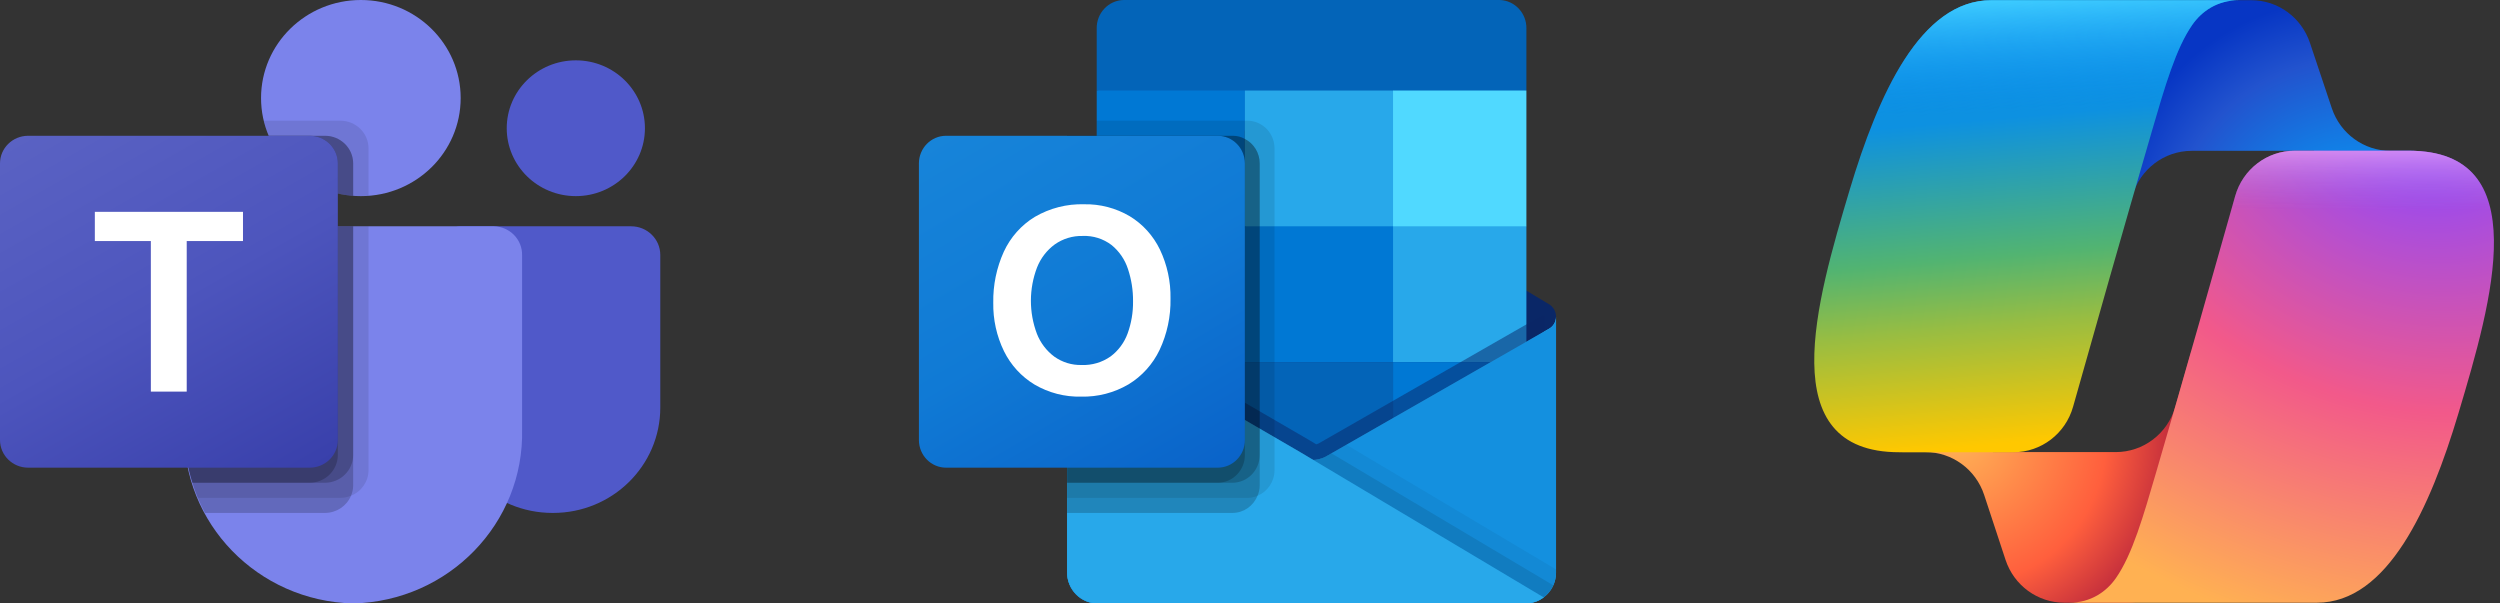
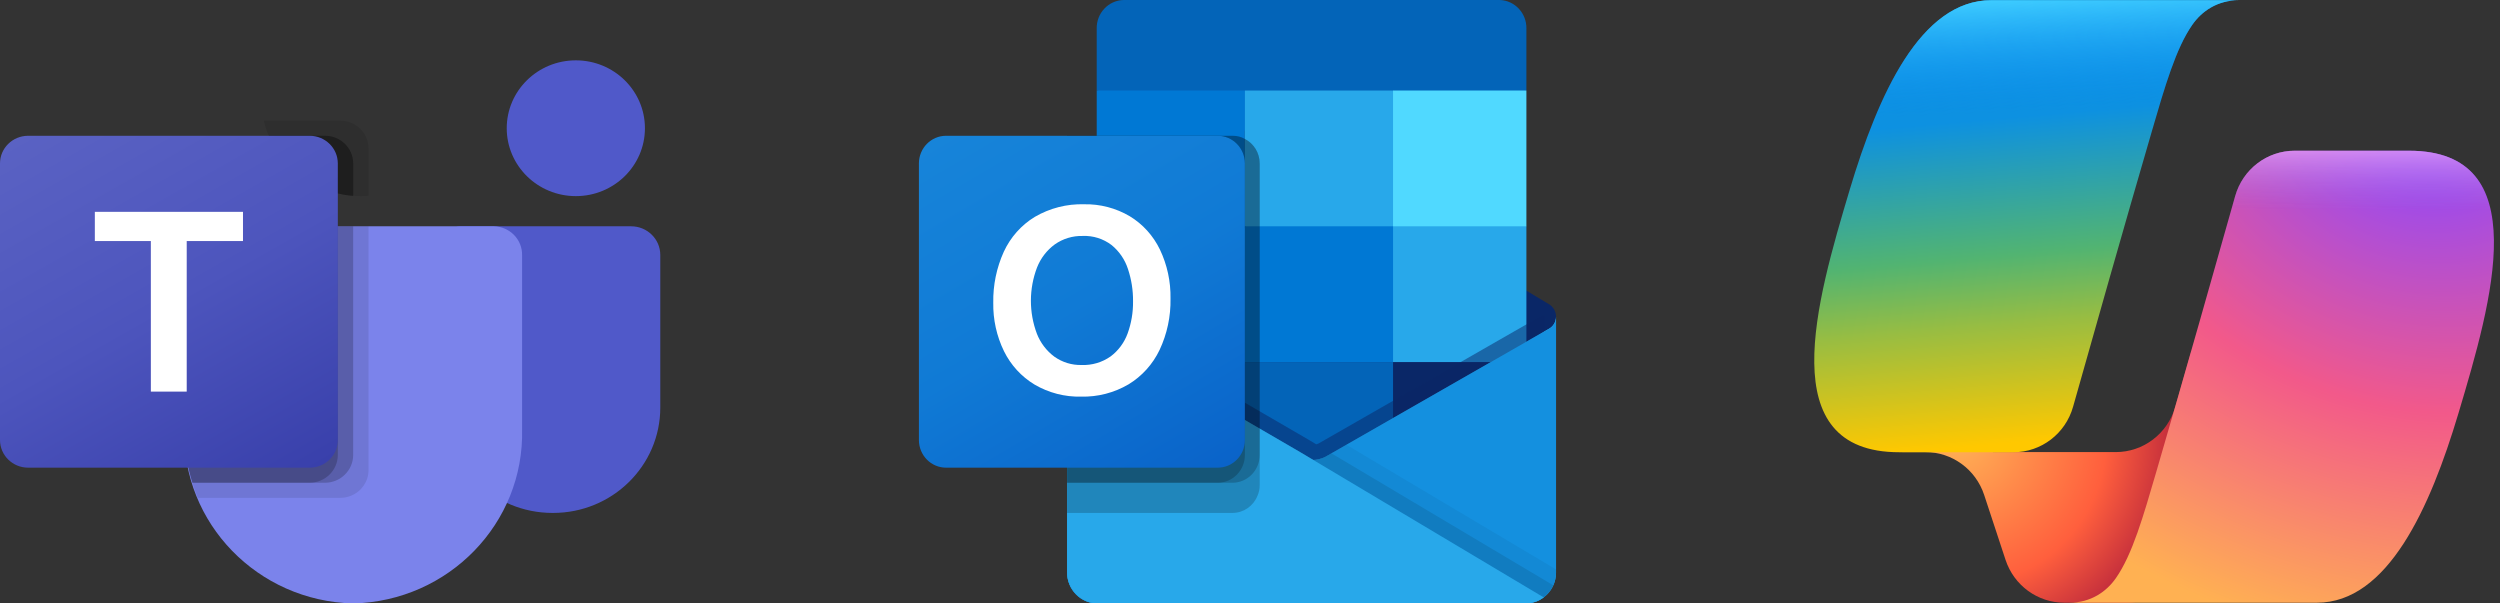
<svg xmlns="http://www.w3.org/2000/svg" fill="none" height="100%" overflow="visible" preserveAspectRatio="none" style="display: block;" viewBox="0 0 232 56" width="100%">
  <rect x="0" y="0" width="232" height="56" fill="#333333" stroke="none" />
  <g id="Frame 13">
    <g id="Group 1">
      <g clip-path="url(#clip0_0_2769)" id="Microsoft_Office_Teams_Logo">
        <path d="M42.74 21H58.568C60.063 21 61.275 22.191 61.275 23.66V37.824C61.275 43.223 56.82 47.6 51.324 47.6H51.277C45.782 47.601 41.326 43.224 41.325 37.825C41.325 37.825 41.325 37.824 41.325 37.824V22.39C41.325 21.622 41.959 21 42.74 21Z" fill="#5059C9" id="Vector" />
        <path d="M53.438 18.2C56.979 18.2 59.85 15.379 59.85 11.9C59.85 8.421 56.979 5.6 53.438 5.6C49.896 5.6 47.025 8.421 47.025 11.9C47.025 15.379 49.896 18.2 53.438 18.2Z" fill="#5059C9" id="Vector_2" />
-         <path d="M33.487 18.2C38.603 18.2 42.75 14.126 42.75 9.1C42.75 4.074 38.603 0 33.487 0C28.372 0 24.225 4.074 24.225 9.1C24.225 14.126 28.372 18.2 33.487 18.2Z" fill="#7B83EB" id="Vector_3" />
        <path d="M45.838 21H19.712C18.235 21.036 17.066 22.241 17.1 23.692V39.847C16.894 48.558 23.909 55.787 32.775 56C41.641 55.787 48.656 48.558 48.45 39.847V23.692C48.484 22.241 47.316 21.036 45.838 21Z" fill="#7B83EB" id="Vector_4" />
        <path d="M34.2 21V43.638C34.193 44.676 33.553 45.609 32.575 46.004C32.264 46.133 31.93 46.2 31.592 46.2H18.354C18.169 45.738 17.998 45.276 17.855 44.8C17.356 43.194 17.102 41.524 17.1 39.844V23.688C17.066 22.239 18.233 21.036 19.708 21H34.2Z" fill="black" id="Vector_5" opacity="0.1" />
-         <path d="M32.775 21V45.038C32.775 45.37 32.707 45.698 32.575 46.004C32.173 46.964 31.224 47.593 30.167 47.6H19.024C18.782 47.138 18.553 46.676 18.354 46.2C18.154 45.724 17.998 45.276 17.855 44.8C17.356 43.194 17.102 41.524 17.1 39.844V23.688C17.066 22.239 18.233 21.036 19.708 21H32.775Z" fill="black" id="Vector_6" opacity="0.2" />
        <path d="M32.775 21V42.238C32.764 43.648 31.603 44.789 30.167 44.8H17.855C17.356 43.194 17.102 41.524 17.1 39.844V23.688C17.066 22.239 18.233 21.036 19.708 21H32.775Z" fill="black" id="Vector_7" opacity="0.2" />
        <path d="M31.35 21V42.238C31.339 43.648 30.178 44.789 28.742 44.8H17.855C17.356 43.194 17.102 41.524 17.1 39.844V23.688C17.066 22.239 18.233 21.036 19.708 21H31.35Z" fill="black" id="Vector_8" opacity="0.2" />
        <path d="M34.2 13.762V18.172C33.958 18.186 33.73 18.2 33.487 18.2C33.245 18.2 33.017 18.186 32.775 18.172C32.294 18.141 31.817 18.066 31.35 17.948C28.464 17.277 26.08 15.288 24.938 12.6C24.741 12.149 24.588 11.68 24.482 11.2H31.592C33.03 11.205 34.194 12.349 34.2 13.762Z" fill="black" id="Vector_9" opacity="0.1" />
        <path d="M32.775 15.162V18.172C32.294 18.141 31.817 18.066 31.35 17.948C28.464 17.277 26.08 15.288 24.938 12.6H30.167C31.605 12.605 32.77 13.749 32.775 15.162Z" fill="black" id="Vector_10" opacity="0.2" />
        <path d="M32.775 15.162V18.172C32.294 18.141 31.817 18.066 31.35 17.948C28.464 17.277 26.08 15.288 24.938 12.6H30.167C31.605 12.605 32.77 13.749 32.775 15.162Z" fill="black" id="Vector_11" opacity="0.2" />
        <path d="M31.35 15.162V17.948C28.464 17.277 26.08 15.288 24.938 12.6H28.742C30.18 12.605 31.345 13.749 31.35 15.162Z" fill="black" id="Vector_12" opacity="0.2" />
        <path d="M2.612 12.6H28.738C30.18 12.6 31.35 13.749 31.35 15.166V40.834C31.35 42.251 30.18 43.4 28.738 43.4H2.612C1.169 43.4 0 42.251 0 40.834V15.166C0 13.749 1.169 12.6 2.612 12.6Z" fill="url(#paint0_linear_0_2769)" id="Vector_13" />
        <path d="M22.549 22.369H17.327V36.341H13.999V22.369H8.801V19.659H22.549V22.369Z" fill="white" id="Vector_14" />
      </g>
    </g>
    <g id="Group 2">
      <g clip-path="url(#clip1_0_2769)" id="Microsoft_Office_Outlook_Logo">
        <path d="M144.4 29.4C144.403 28.929 144.164 28.491 143.77 28.245H143.763L143.739 28.231L123.251 15.883C123.163 15.822 123.071 15.767 122.976 15.716C122.185 15.301 121.245 15.301 120.454 15.716C120.36 15.767 120.268 15.822 120.179 15.883L99.692 28.231L99.667 28.245C99.041 28.641 98.849 29.48 99.238 30.117C99.353 30.305 99.511 30.462 99.699 30.573L120.186 42.921C120.275 42.981 120.367 43.037 120.461 43.088C121.252 43.503 122.192 43.503 122.983 43.088C123.077 43.037 123.169 42.981 123.258 42.921L143.745 30.573C144.155 30.33 144.405 29.882 144.4 29.4Z" fill="#0A2767" id="Vector_15" />
        <path d="M102.08 21.155H115.525V33.704H102.08V21.155ZM141.65 8.4V2.66C141.682 1.225 140.567 0.034 139.157 0H104.268C102.858 0.034 101.743 1.225 101.775 2.66V8.4L122.4 14L141.65 8.4Z" fill="#0364B8" id="Vector_16" />
        <path d="M101.775 8.4H115.525V21H101.775V8.4Z" fill="#0078D4" id="Vector_17" />
        <path d="M129.275 8.4H115.525V21L129.275 33.6H141.65V21L129.275 8.4Z" fill="#28A8EA" id="Vector_18" />
        <path d="M115.525 21H129.275V33.6H115.525V21Z" fill="#0078D4" id="Vector_19" />
        <path d="M115.525 33.6H129.275V46.2H115.525V33.6Z" fill="#0364B8" id="Vector_20" />
        <path d="M102.08 33.704H115.525V45.111H102.08V33.704Z" fill="#14447D" id="Vector_21" />
-         <path d="M129.275 33.6H141.65V46.2H129.275V33.6Z" fill="#0078D4" id="Vector_22" />
        <path d="M143.77 30.496L143.744 30.51L123.257 42.242C123.167 42.298 123.076 42.351 122.982 42.399C122.634 42.568 122.256 42.663 121.871 42.679L120.751 42.013C120.657 41.964 120.565 41.91 120.476 41.852L99.714 29.786H99.704L99.025 29.4V53.15C99.036 54.734 100.305 56.01 101.862 56H141.607C141.631 56 141.651 55.989 141.676 55.989C142.005 55.967 142.329 55.898 142.639 55.784C142.772 55.727 142.902 55.658 143.025 55.58C143.117 55.527 143.275 55.411 143.275 55.411C143.98 54.88 144.396 54.042 144.4 53.15V29.4C144.399 29.854 144.159 30.273 143.77 30.496Z" fill="url(#paint1_linear_0_2769)" id="Vector_23" />
        <path d="M143.3 29.306V30.762L121.877 45.78L99.699 29.796C99.699 29.788 99.693 29.782 99.685 29.782L97.65 28.536V27.486L98.489 27.472L100.262 28.508L100.304 28.522L100.455 28.62C100.455 28.62 121.3 40.73 121.355 40.758L122.152 41.234C122.221 41.206 122.29 41.178 122.372 41.15C122.414 41.122 143.066 29.292 143.066 29.292L143.3 29.306Z" fill="#0A2767" id="Vector_24" opacity="0.5" />
        <path d="M143.77 30.496L143.744 30.512L123.257 42.243C123.167 42.3 123.076 42.353 122.982 42.4C122.186 42.796 121.255 42.796 120.46 42.4C120.366 42.353 120.274 42.3 120.185 42.243L99.697 30.512L99.673 30.496C99.277 30.278 99.029 29.858 99.025 29.4V53.15C99.035 54.734 100.304 56.01 101.86 56C101.86 56 101.86 56 101.86 56H141.565C143.121 56.01 144.39 54.734 144.4 53.15C144.4 53.15 144.4 53.15 144.4 53.15V29.4C144.399 29.854 144.159 30.273 143.77 30.496Z" fill="#1490DF" id="Vector_25" />
        <path d="M123.555 42.07L123.248 42.245C123.159 42.303 123.068 42.355 122.973 42.403C122.636 42.572 122.268 42.671 121.893 42.694L129.687 52.08L143.285 55.416C143.657 55.13 143.954 54.753 144.147 54.32L123.555 42.07Z" fill="black" id="Vector_26" opacity="0.1" />
        <path d="M124.944 41.275L123.248 42.245C123.159 42.303 123.068 42.355 122.973 42.403C122.636 42.572 122.268 42.671 121.893 42.694L125.545 52.947L143.289 55.412C143.988 54.878 144.4 54.04 144.4 53.15V52.843L124.944 41.275Z" fill="black" id="Vector_27" opacity="0.05" />
        <path d="M101.899 56H141.561C142.171 56.003 142.766 55.807 143.259 55.44L120.75 42.015C120.655 41.967 120.564 41.913 120.475 41.854L99.713 29.789H99.703L99.025 29.4V53.068C99.023 54.686 100.31 55.998 101.899 56V56Z" fill="#28A8EA" id="Vector_28" />
-         <path d="M118.275 13.766V43.628C118.273 44.675 117.647 45.616 116.694 46.008C116.398 46.137 116.08 46.204 115.759 46.204H99.025V12.6H101.775V11.2H115.759C117.148 11.205 118.272 12.352 118.275 13.766Z" fill="black" id="Vector_29" opacity="0.1" />
        <path d="M116.9 15.166V45.028C116.903 45.366 116.833 45.701 116.694 46.008C116.312 46.966 115.399 47.595 114.384 47.6H99.025V12.6H114.384C114.783 12.596 115.176 12.697 115.525 12.894C116.368 13.326 116.9 14.205 116.9 15.166Z" fill="black" id="Vector_30" opacity="0.2" />
        <path d="M116.9 15.166V42.228C116.893 43.642 115.772 44.788 114.384 44.8H99.025V12.6H114.384C114.783 12.596 115.176 12.697 115.525 12.894C116.368 13.326 116.9 14.205 116.9 15.166Z" fill="black" id="Vector_31" opacity="0.2" />
        <path d="M115.525 15.166V42.228C115.523 43.644 114.399 44.793 113.009 44.8H99.025V12.6H113.009C114.399 12.601 115.526 13.749 115.525 15.165C115.525 15.165 115.525 15.166 115.525 15.166Z" fill="black" id="Vector_32" opacity="0.2" />
        <path d="M87.795 12.6H113.005C114.397 12.6 115.525 13.749 115.525 15.166V40.834C115.525 42.251 114.397 43.4 113.005 43.4H87.795C86.403 43.4 85.275 42.251 85.275 40.834V15.166C85.275 13.749 86.403 12.6 87.795 12.6Z" fill="url(#paint2_linear_0_2769)" id="Vector_33" />
        <path d="M93.152 23.363C93.774 22.016 94.776 20.888 96.032 20.125C97.422 19.315 99.005 18.91 100.606 18.957C102.09 18.925 103.555 19.308 104.84 20.065C106.048 20.798 107.021 21.873 107.641 23.159C108.316 24.575 108.652 26.134 108.623 27.709C108.655 29.354 108.309 30.984 107.612 32.469C106.977 33.8 105.973 34.913 104.724 35.67C103.39 36.451 101.871 36.844 100.333 36.807C98.817 36.845 97.32 36.457 96.005 35.687C94.787 34.953 93.802 33.877 93.168 32.588C92.489 31.192 92.148 29.65 92.175 28.092C92.147 26.461 92.481 24.844 93.152 23.363ZM96.221 30.965C96.553 31.817 97.114 32.556 97.841 33.096C98.582 33.623 99.468 33.895 100.371 33.872C101.333 33.91 102.281 33.629 103.072 33.071C103.789 32.532 104.336 31.792 104.645 30.94C104.989 29.989 105.159 28.981 105.146 27.968C105.157 26.944 104.997 25.927 104.673 24.958C104.388 24.083 103.858 23.312 103.15 22.737C102.379 22.152 101.434 21.856 100.473 21.897C99.55 21.873 98.644 22.147 97.884 22.68C97.144 23.222 96.572 23.968 96.234 24.829C95.483 26.803 95.479 28.991 96.223 30.968L96.221 30.965Z" fill="white" id="Vector_34" />
        <path d="M129.275 8.4H141.65V21H129.275V8.4Z" fill="#50D9FF" id="Vector_35" />
      </g>
    </g>
    <g id="Group 3">
      <g clip-path="url(#clip2_0_2769)" id="Icon_Copilot_64x64 1">
-         <path d="M214.361 3.971C213.57 1.608 211.381 0.019 208.918 0.019H205.368C202.604 0.019 200.232 2.012 199.721 4.763L196.049 24.512L197.874 18.186C198.591 15.703 200.838 13.997 203.391 13.997H214.739L219.645 20.501L224.013 13.997H221.836C219.373 13.997 217.184 12.407 216.393 10.044L214.361 3.971Z" fill="url(#paint3_radial_0_2769)" id="Vector_36" />
        <path d="M186.114 51.953C186.897 54.33 189.093 55.932 191.565 55.932H197.345C200.482 55.932 203.04 53.384 203.092 50.206L203.38 32.508L201.861 37.767C201.144 40.248 198.898 41.954 196.345 41.954H184.953L180.103 37.619L176.524 41.954H178.68C181.153 41.954 183.348 43.557 184.131 45.933L186.114 51.953Z" fill="url(#paint4_radial_0_2769)" id="Vector_37" />
        <path d="M207.785 0.019H184.791C178.222 0.019 174.28 8.814 171.652 17.61C168.539 28.031 164.465 41.968 176.251 41.968H186.852C189.421 41.968 191.676 40.247 192.382 37.745C194.07 31.759 197.231 20.598 199.694 12.176C200.901 8.047 201.907 4.501 203.451 2.293C204.317 1.055 205.759 0.019 207.785 0.019Z" fill="url(#paint5_linear_0_2769)" id="Vector_38" />
        <path d="M207.785 0.019H184.791C178.222 0.019 174.28 8.814 171.652 17.61C168.539 28.031 164.465 41.968 176.251 41.968H186.852C189.421 41.968 191.676 40.247 192.382 37.745C194.07 31.759 197.231 20.598 199.694 12.176C200.901 8.047 201.907 4.501 203.451 2.293C204.317 1.055 205.759 0.019 207.785 0.019Z" fill="url(#paint6_linear_0_2769)" id="Vector_39" />
        <path d="M192.015 55.932H215.009C221.578 55.932 225.52 47.137 228.148 38.342C231.261 27.923 235.335 13.987 223.549 13.987H212.948C210.379 13.987 208.124 15.708 207.418 18.21C205.73 24.196 202.569 35.355 200.106 43.776C198.899 47.904 197.893 51.45 196.349 53.658C195.484 54.895 194.041 55.932 192.015 55.932Z" fill="url(#paint7_radial_0_2769)" id="Vector_40" />
        <path d="M192.015 55.932H215.009C221.578 55.932 225.52 47.137 228.148 38.342C231.261 27.923 235.335 13.987 223.549 13.987H212.948C210.379 13.987 208.124 15.708 207.418 18.21C205.73 24.196 202.569 35.355 200.106 43.776C198.899 47.904 197.893 51.45 196.349 53.658C195.484 54.895 194.041 55.932 192.015 55.932Z" fill="url(#paint8_linear_0_2769)" id="Vector_41" />
      </g>
    </g>
  </g>
  <defs>
    <linearGradient gradientUnits="userSpaceOnUse" id="paint0_linear_0_2769" x1="5.446" x2="25.366" y1="10.595" y2="45.711">
      <stop stop-color="#5A62C3" />
      <stop offset="0.5" stop-color="#4D55BD" />
      <stop offset="1" stop-color="#3940AB" />
    </linearGradient>
    <linearGradient gradientUnits="userSpaceOnUse" id="paint1_linear_0_2769" x1="121.712" x2="121.712" y1="29.4" y2="56">
      <stop stop-color="#35B8F1" />
      <stop offset="1" stop-color="#28A8EA" />
    </linearGradient>
    <linearGradient gradientUnits="userSpaceOnUse" id="paint2_linear_0_2769" x1="90.53" x2="110.808" y1="10.595" y2="45.089">
      <stop stop-color="#1784D9" />
      <stop offset="0.5" stop-color="#107AD5" />
      <stop offset="1" stop-color="#0A63C9" />
    </linearGradient>
    <radialGradient cx="0" cy="0" gradientTransform="translate(219.941 24.672) rotate(-128.407) scale(25.508 23.823)" gradientUnits="userSpaceOnUse" id="paint3_radial_0_2769" r="1">
      <stop offset="0.096" stop-color="#00AEFF" />
      <stop offset="0.773" stop-color="#2253CE" />
      <stop offset="1" stop-color="#0736C4" />
    </radialGradient>
    <radialGradient cx="0" cy="0" gradientTransform="translate(181.396 40.221) rotate(51.519) scale(22.567 21.949)" gradientUnits="userSpaceOnUse" id="paint4_radial_0_2769" r="1">
      <stop stop-color="#FFB657" />
      <stop offset="0.634" stop-color="#FF5F3D" />
      <stop offset="0.923" stop-color="#C02B3C" />
    </radialGradient>
    <linearGradient gradientUnits="userSpaceOnUse" id="paint5_linear_0_2769" x1="183.415" x2="186.782" y1="5.102" y2="43.543">
      <stop offset="0.156" stop-color="#0D91E1" />
      <stop offset="0.487" stop-color="#52B471" />
      <stop offset="0.652" stop-color="#98BD42" />
      <stop offset="0.937" stop-color="#FFC800" />
    </linearGradient>
    <linearGradient gradientUnits="userSpaceOnUse" id="paint6_linear_0_2769" x1="186.282" x2="188.121" y1="0.019" y2="41.966">
      <stop stop-color="#3DCBFF" />
      <stop offset="0.247" stop-color="#0588F7" stop-opacity="0" />
    </linearGradient>
    <radialGradient cx="0" cy="0" gradientTransform="translate(224.73 9.881) rotate(109.049) scale(55.657 66.015)" gradientUnits="userSpaceOnUse" id="paint7_radial_0_2769" r="1">
      <stop offset="0.066" stop-color="#8C48FF" />
      <stop offset="0.5" stop-color="#F2598A" />
      <stop offset="0.896" stop-color="#FFB152" />
    </radialGradient>
    <linearGradient gradientUnits="userSpaceOnUse" id="paint8_linear_0_2769" x1="226.547" x2="226.523" y1="11.427" y2="22.851">
      <stop offset="0.058" stop-color="#F8ADFA" />
      <stop offset="0.708" stop-color="#A86EDD" stop-opacity="0" />
    </linearGradient>
    <clipPath id="clip0_0_2769">
      <rect fill="white" height="56" width="61.275" />
    </clipPath>
    <clipPath id="clip1_0_2769">
      <rect fill="white" height="56" transform="translate(85.275)" width="59.125" />
    </clipPath>
    <clipPath id="clip2_0_2769">
      <rect fill="white" height="56" transform="translate(168.4)" width="63" />
    </clipPath>
  </defs>
</svg>